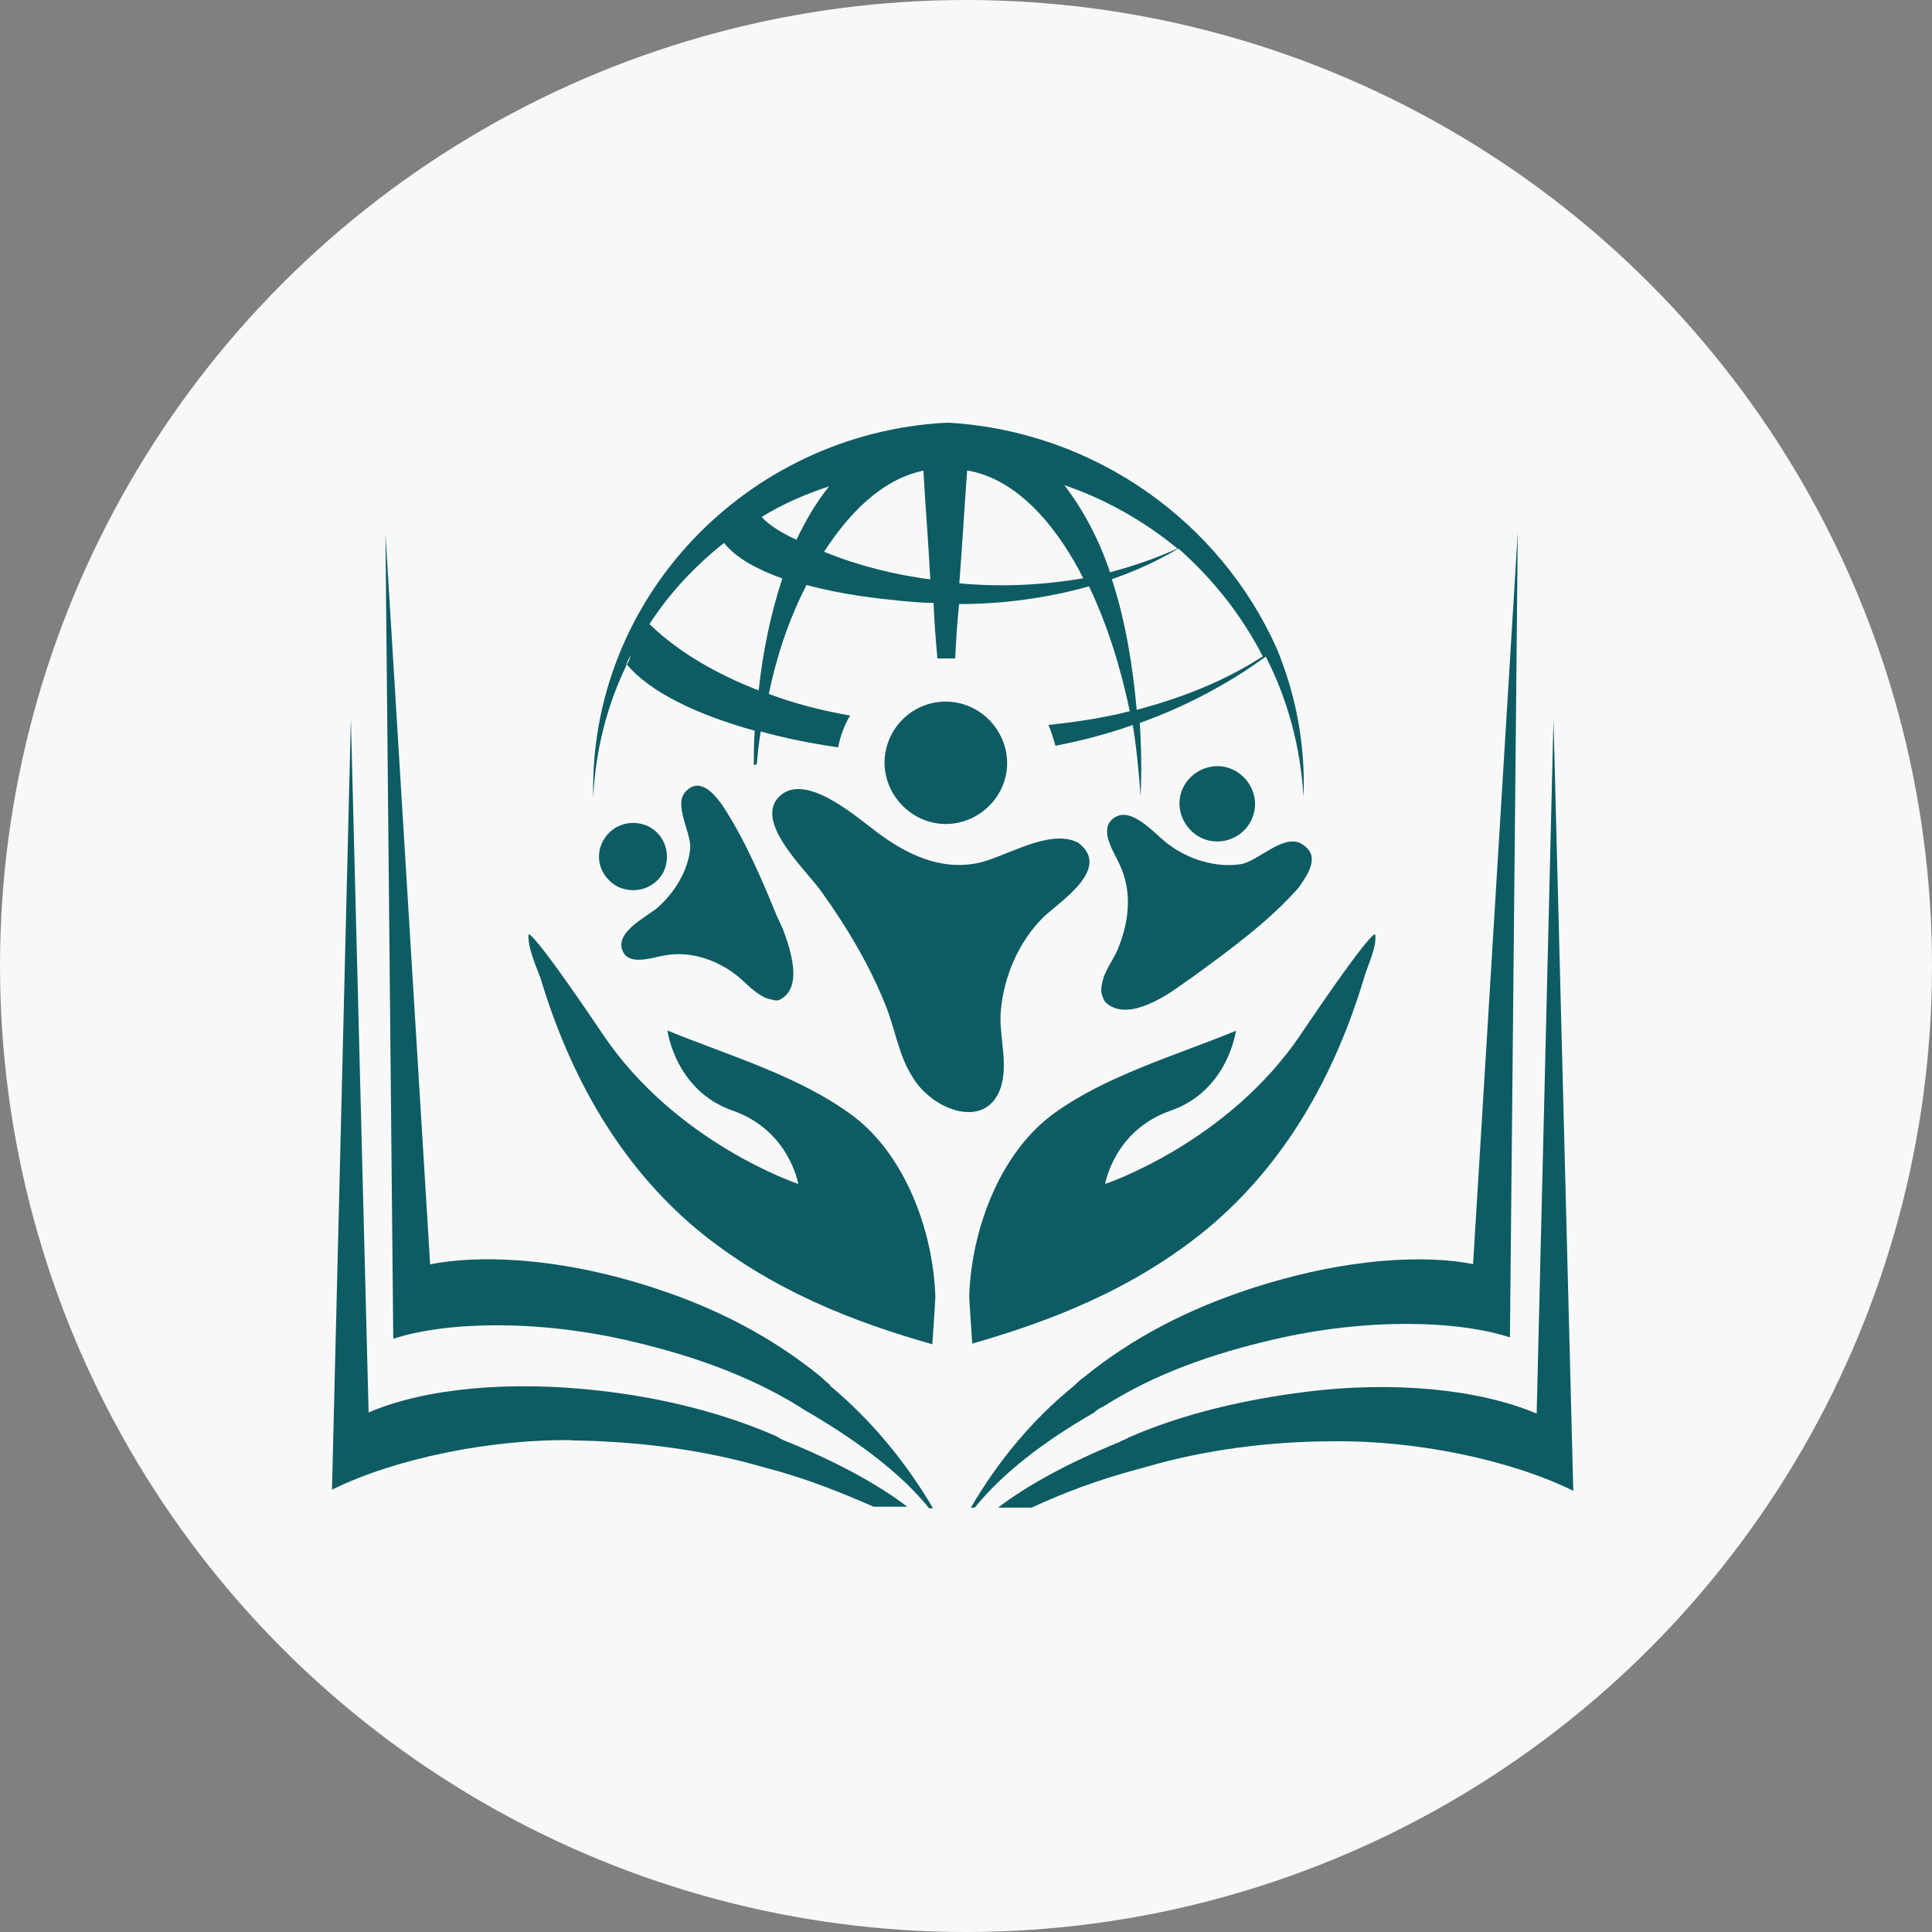
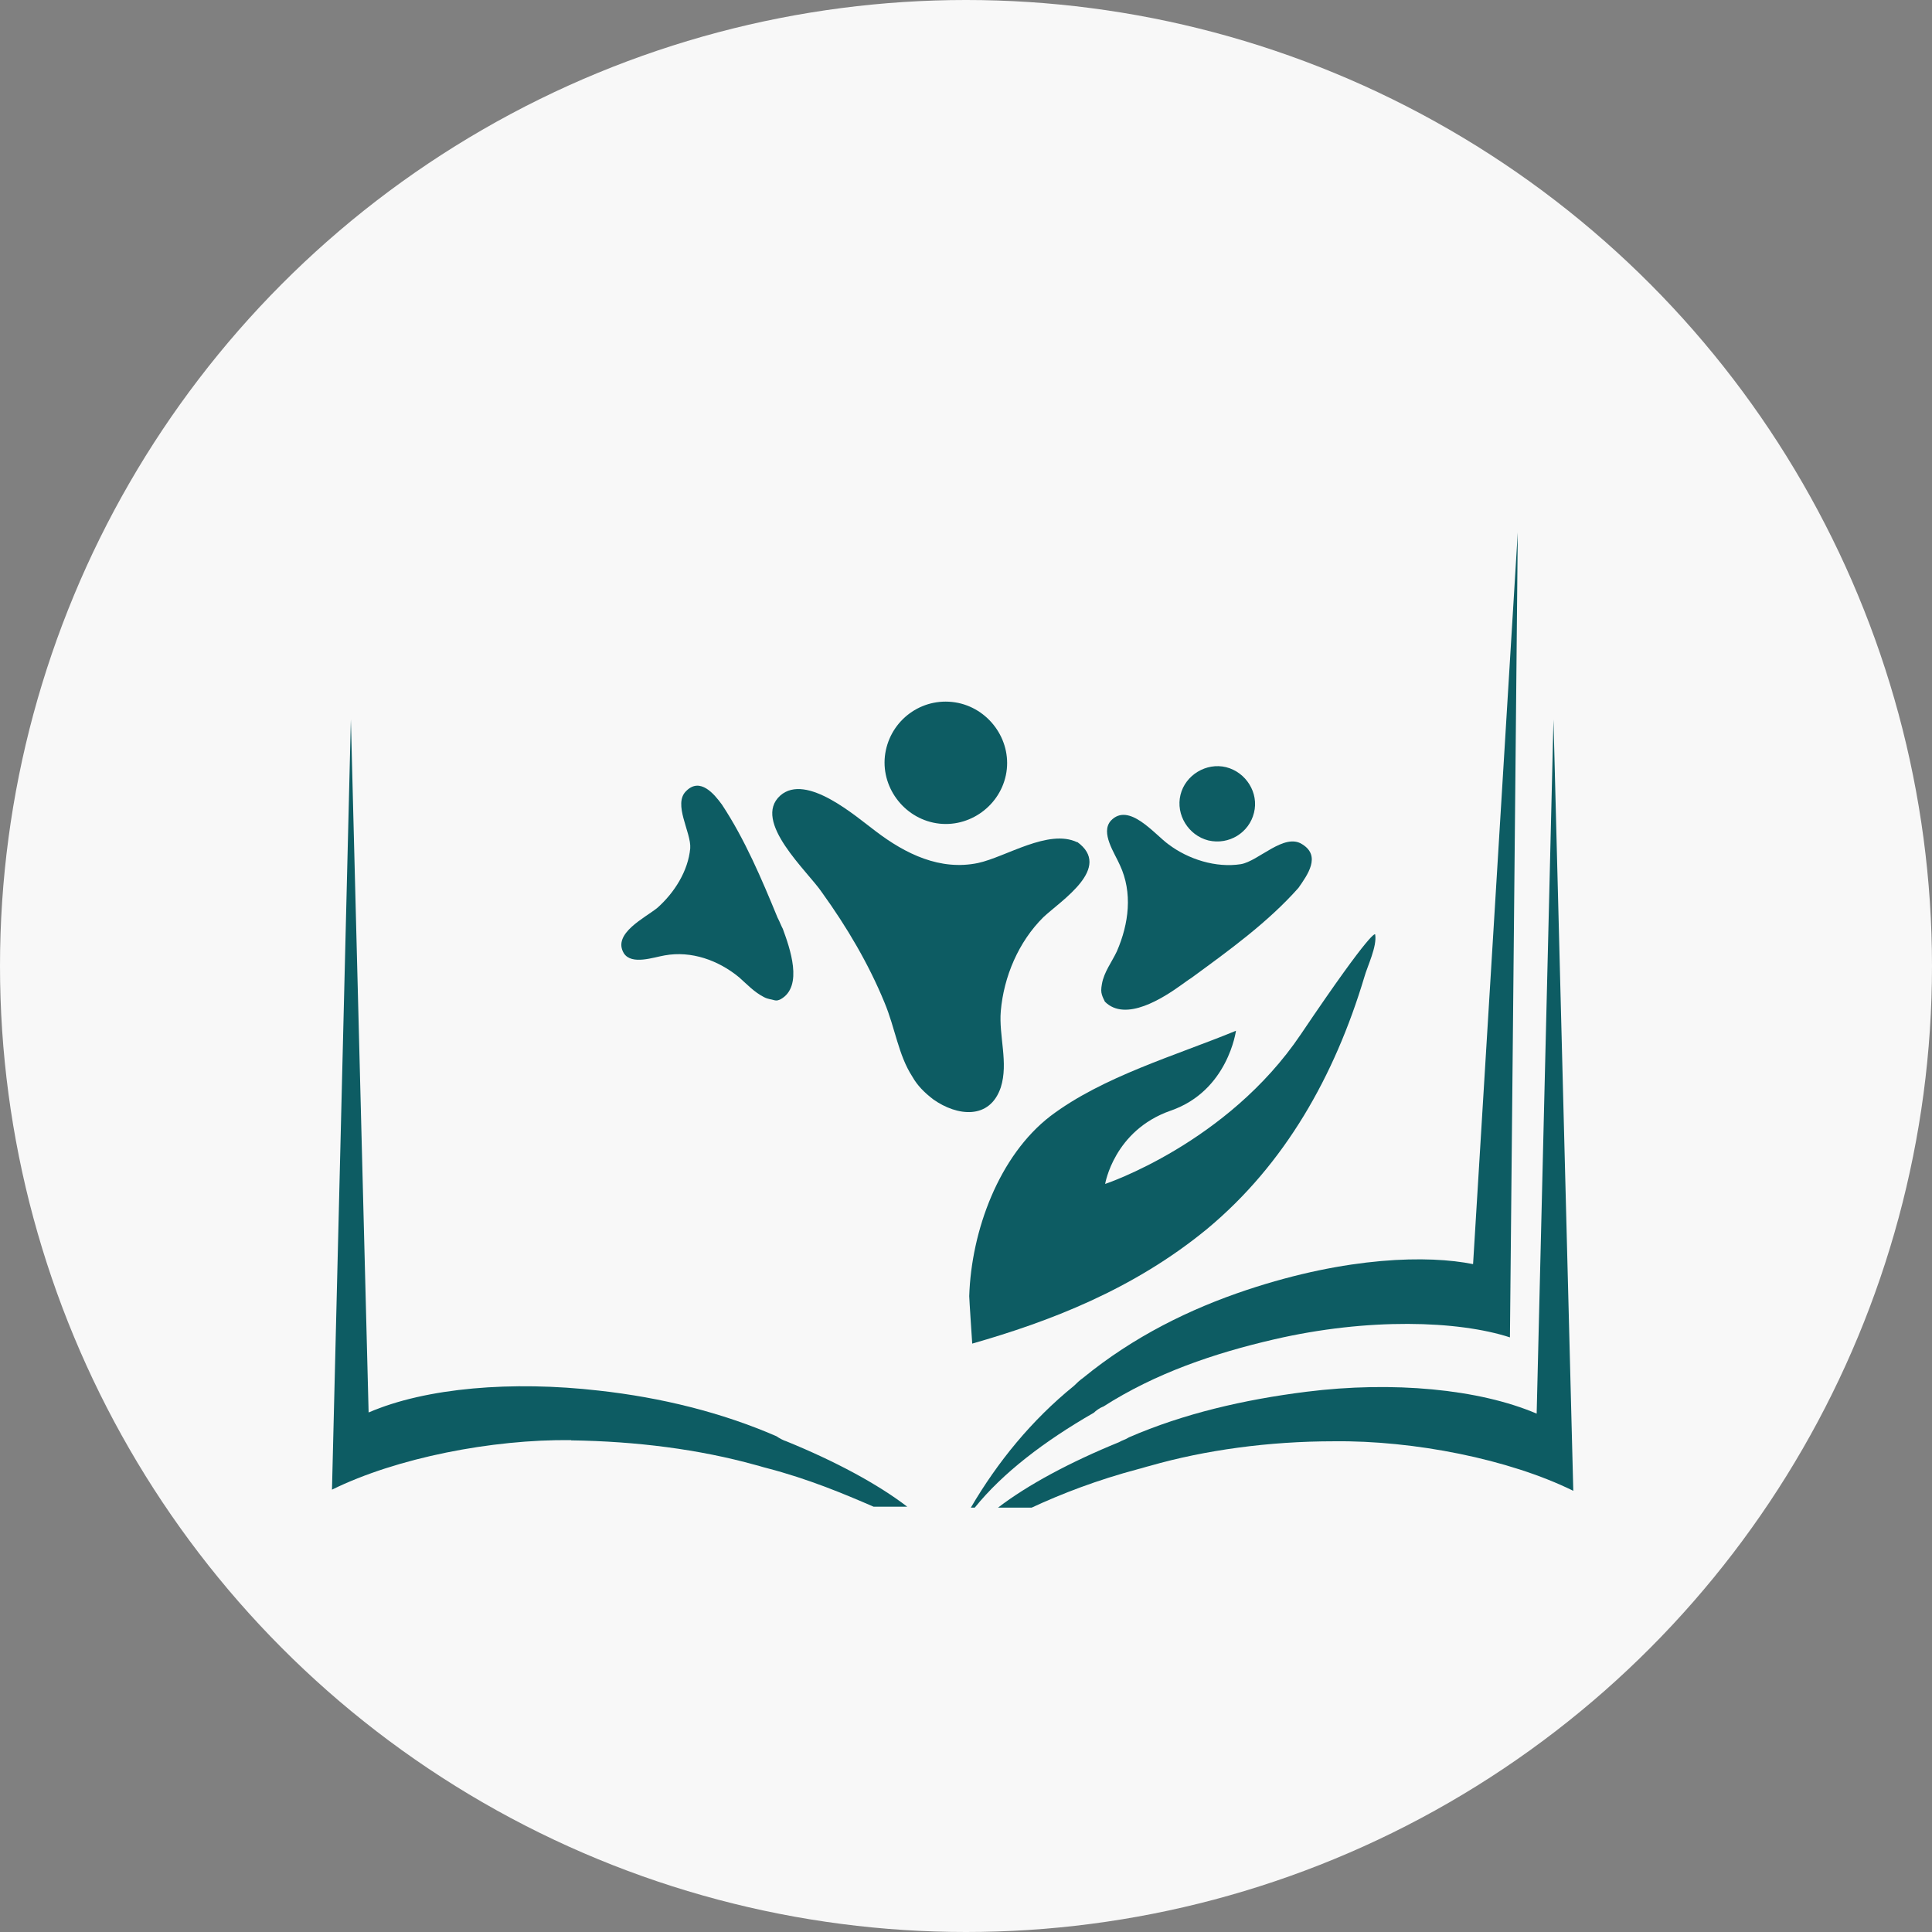
<svg xmlns="http://www.w3.org/2000/svg" xml:space="preserve" width="10mm" height="10mm" version="1.1" style="shape-rendering:geometricPrecision; text-rendering:geometricPrecision; image-rendering:optimizeQuality; fill-rule:evenodd; clip-rule:evenodd" viewBox="0 0 83.86 83.86">
  <rect x="0" y="0" width="83.86" height="83.86" fill="#808080" stroke="none" />
  <defs>
    <style type="text/css">
   
    .fil1 {fill:#0D5C63;fill-rule:nonzero}
    .fil0 {fill:#F8F8F8;fill-rule:nonzero}
   
  </style>
  </defs>
  <g id="Layer_x0020_1">
    <g id="_2207210615072">
      <circle class="fil0" cx="41.93" cy="41.93" r="41.93" />
      <path class="fil1" d="M47.88 61.06c2.28,-1.46 4.82,-2.32 7.41,-2.92 4.09,-0.95 8.01,-0.82 10.25,-0.09l0.34 -34.94 -1.94 31.76c-1.94,-0.39 -5.43,-0.34 -9.82,1.12 -2.46,0.82 -4.91,2.02 -7.11,3.82 -0.13,0.09 -0.26,0.21 -0.39,0.34 -1.85,1.5 -3.32,3.31 -4.48,5.29l0.17 0c1.21,-1.5 3.01,-2.88 5.17,-4.12 0.09,-0.09 0.26,-0.21 0.39,-0.26z" />
      <path class="fil1" d="M67.43 31.24l-0.73 30.12c-2.5,-1.07 -6.25,-1.42 -9.99,-0.95 -2.71,0.34 -5.34,0.95 -7.71,1.98 -0.13,0.09 -0.3,0.13 -0.43,0.21 -2.11,0.86 -3.96,1.85 -5.25,2.84l1.46 0c1.29,-0.6 2.84,-1.2 4.65,-1.68 0.17,-0.04 0.3,-0.09 0.47,-0.13 2.41,-0.69 5.17,-1.07 8.01,-1.07 3.45,-0.04 7.58,0.77 10.38,2.15l-0.86 -33.48z" />
-       <path class="fil1" d="M36.03 60.11c-0.13,-0.09 -0.26,-0.22 -0.39,-0.34 -2.2,-1.8 -4.65,-3.01 -7.11,-3.82 -4.39,-1.46 -7.93,-1.46 -9.86,-1.07l-1.94 -31.71 0.34 34.94c2.24,-0.73 6.16,-0.86 10.25,0.09 2.58,0.6 5.13,1.46 7.41,2.88 0.13,0.09 0.26,0.17 0.43,0.26 2.11,1.25 3.96,2.62 5.17,4.13l0.17 0c-1.16,-1.98 -2.67,-3.82 -4.48,-5.33z" />
      <path class="fil1" d="M24.79 62.52c2.84,0.04 5.56,0.39 8.01,1.07 0.17,0.04 0.3,0.09 0.47,0.13 1.81,0.47 3.36,1.12 4.65,1.68l1.46 0c-1.29,-0.99 -3.14,-1.98 -5.25,-2.84 -0.13,-0.04 -0.3,-0.13 -0.43,-0.22 -2.37,-1.03 -5,-1.68 -7.71,-1.98 -3.75,-0.43 -7.49,-0.13 -9.99,0.95l-0.77 -30.08 -0.82 33.43c2.8,-1.38 6.94,-2.19 10.38,-2.15z" />
-       <path class="fil1" d="M28.97 44.73c0,0 0.34,2.62 2.84,3.48 2.45,0.86 2.84,3.18 2.84,3.18 0,0 -5.3,-1.76 -8.48,-6.49 -3.19,-4.73 -3.23,-4.34 -3.23,-4.34 -0.04,0.56 0.34,1.42 0.52,1.89 1.29,4.3 3.45,8.12 6.8,10.92 3.23,2.66 6.89,4.04 10.21,4.98 0,0 0.13,-1.93 0.13,-2.06 -0.09,-2.84 -1.29,-6.1 -3.53,-7.82 -2.33,-1.76 -5.47,-2.66 -8.1,-3.74z" />
      <path class="fil1" d="M53.65 44.73c0,0 -0.34,2.62 -2.84,3.48 -2.46,0.86 -2.84,3.18 -2.84,3.18 0,0 5.3,-1.76 8.49,-6.49 3.19,-4.73 3.23,-4.34 3.23,-4.34 0.09,0.52 -0.34,1.38 -0.47,1.85 -1.29,4.3 -3.45,8.12 -6.81,10.92 -3.23,2.66 -6.89,4.04 -10.21,4.99 0,0 -0.13,-1.93 -0.13,-2.06 0.09,-2.84 1.29,-6.1 3.53,-7.82 2.28,-1.72 5.43,-2.62 8.05,-3.7z" />
-       <path class="fil1" d="M32.76 31.71c-0.04,0.52 -0.04,1.03 -0.04,1.5 0.04,0 0.09,-0.04 0.13,-0.04 0.04,-0.47 0.09,-0.95 0.17,-1.42 1.08,0.3 2.2,0.52 3.36,0.69 0.09,-0.47 0.26,-0.95 0.52,-1.38 -1.21,-0.21 -2.41,-0.52 -3.53,-0.94 0.34,-1.63 0.86,-3.22 1.64,-4.73 1.55,0.43 3.19,0.6 4.09,0.69 0.47,0.04 0.95,0.09 1.42,0.09 0.04,0.82 0.09,1.59 0.17,2.41 0.13,0 0.3,0 0.43,0 0.13,0 0.26,0 0.34,0 0.04,-0.82 0.09,-1.59 0.17,-2.36 1.9,0 3.83,-0.26 5.64,-0.77 0.82,1.72 1.38,3.57 1.77,5.42 -1.16,0.3 -2.37,0.47 -3.53,0.6 0.13,0.3 0.22,0.6 0.3,0.9 1.12,-0.21 2.28,-0.52 3.36,-0.9 0.17,1.03 0.26,2.06 0.34,3.09 0.04,-0.95 0.04,-2.06 -0.04,-3.18 1.94,-0.69 3.83,-1.68 5.47,-2.88 0.95,1.85 1.51,3.91 1.64,6.1 0.09,-2.28 -0.34,-4.47 -1.16,-6.45 -2.46,-5.5 -7.88,-9.41 -14.21,-9.8l-0.17 0c-8.61,0.47 -15.51,7.61 -15.29,16.29 0.09,-2.06 0.6,-4.04 1.46,-5.8 0.99,1.2 3.06,2.19 5.56,2.88zm22.05 -3.22c-1.64,1.07 -3.53,1.81 -5.47,2.32 -0.17,-1.85 -0.47,-3.82 -1.08,-5.67 0.99,-0.34 1.94,-0.77 2.89,-1.33 1.51,1.33 2.76,2.92 3.66,4.68zm-3.7 -4.68c-0.95,0.43 -1.94,0.77 -2.93,1.03 -0.47,-1.42 -1.16,-2.71 -1.98,-3.78 1.77,0.6 3.45,1.55 4.91,2.75zm-9.13 -3.39c2.33,0.39 4.05,2.71 5.04,4.68 -1.77,0.3 -3.57,0.39 -5.38,0.22 0.13,-1.68 0.22,-3.27 0.34,-4.9zm-1.9 0c0.09,1.59 0.22,3.14 0.3,4.73 -1.59,-0.21 -3.14,-0.6 -4.61,-1.2 1.03,-1.59 2.46,-3.14 4.31,-3.52zm-4.09 0.69c-0.56,0.69 -1.03,1.5 -1.42,2.32 -0.56,-0.26 -1.16,-0.6 -1.51,-0.99 0.9,-0.56 1.9,-0.99 2.93,-1.33zm-4.57 2.45c0.56,0.69 1.46,1.16 2.54,1.55 -0.52,1.55 -0.86,3.27 -1.03,4.86 -1.77,-0.69 -3.45,-1.63 -4.74,-2.88 0.86,-1.33 1.94,-2.49 3.23,-3.52zm-4.05 4.9c-0.04,0.17 -0.09,0.3 -0.22,0.43 0.09,-0.17 0.13,-0.3 0.22,-0.43z" />
-       <path class="fil1" d="M28.8 37.85c0.34,-0.73 0.09,-1.59 -0.65,-1.98 -0.73,-0.34 -1.59,-0.09 -1.98,0.64 -0.39,0.73 -0.09,1.59 0.65,1.98 0.73,0.34 1.59,0.09 1.98,-0.64z" />
      <path class="fil1" d="M33.75 39.83c-0.69,-1.68 -1.42,-3.4 -2.41,-4.9 -0.34,-0.47 -0.95,-1.2 -1.55,-0.6 -0.6,0.56 0.22,1.8 0.17,2.49 -0.09,0.99 -0.69,1.93 -1.42,2.58 -0.52,0.43 -1.98,1.12 -1.46,1.98 0.34,0.52 1.29,0.17 1.77,0.09 1.16,-0.21 2.33,0.21 3.23,0.95 0.34,0.3 0.65,0.64 1.08,0.86 0.17,0.09 0.3,0.09 0.43,0.13 0.13,0.04 0.22,0 0.3,-0.04 0.99,-0.56 0.39,-2.23 0.09,-3.05 -0.09,-0.17 -0.13,-0.3 -0.22,-0.47z" />
      <path class="fil1" d="M56.53 36.65c-0.78,-0.52 -1.9,0.73 -2.67,0.86 -1.08,0.17 -2.28,-0.21 -3.14,-0.86 -0.6,-0.43 -1.72,-1.85 -2.5,-1.03 -0.47,0.52 0.17,1.42 0.39,1.93 0.56,1.2 0.39,2.54 -0.13,3.74 -0.22,0.47 -0.56,0.9 -0.65,1.42 -0.04,0.22 -0.04,0.34 0,0.47 0.04,0.13 0.09,0.21 0.13,0.3 0.9,0.9 2.54,-0.17 3.32,-0.73 0.13,-0.09 0.3,-0.22 0.43,-0.3 1.64,-1.2 3.32,-2.41 4.65,-3.91 0.39,-0.56 0.99,-1.38 0.17,-1.89z" />
      <path class="fil1" d="M51.24 34.5c-0.21,0.86 0.34,1.76 1.21,1.98 0.9,0.21 1.77,-0.34 1.98,-1.2 0.22,-0.86 -0.34,-1.76 -1.21,-1.98 -0.86,-0.21 -1.77,0.34 -1.98,1.2z" />
      <path class="fil1" d="M38.45 32.57c-0.3,1.42 0.65,2.84 2.07,3.14 1.42,0.3 2.84,-0.64 3.14,-2.06 0.3,-1.42 -0.65,-2.84 -2.07,-3.14 -1.46,-0.3 -2.84,0.64 -3.14,2.06z" />
      <path class="fil1" d="M46.76 36.56c-1.25,-0.6 -3.1,0.64 -4.31,0.9 -1.64,0.34 -3.14,-0.39 -4.44,-1.38 -0.86,-0.64 -3.01,-2.54 -4.14,-1.55 -1.25,1.12 1.21,3.31 1.81,4.21 1.08,1.5 2.02,3.09 2.71,4.77 0.47,1.12 0.6,2.28 1.21,3.22 0.22,0.39 0.52,0.69 0.91,0.99 1.03,0.73 2.45,0.9 2.93,-0.52 0.34,-1.07 -0.09,-2.23 0,-3.31 0.13,-1.5 0.77,-3.01 1.85,-4.08 0.78,-0.73 3.02,-2.15 1.46,-3.27z" />
    </g>
  </g>
</svg>